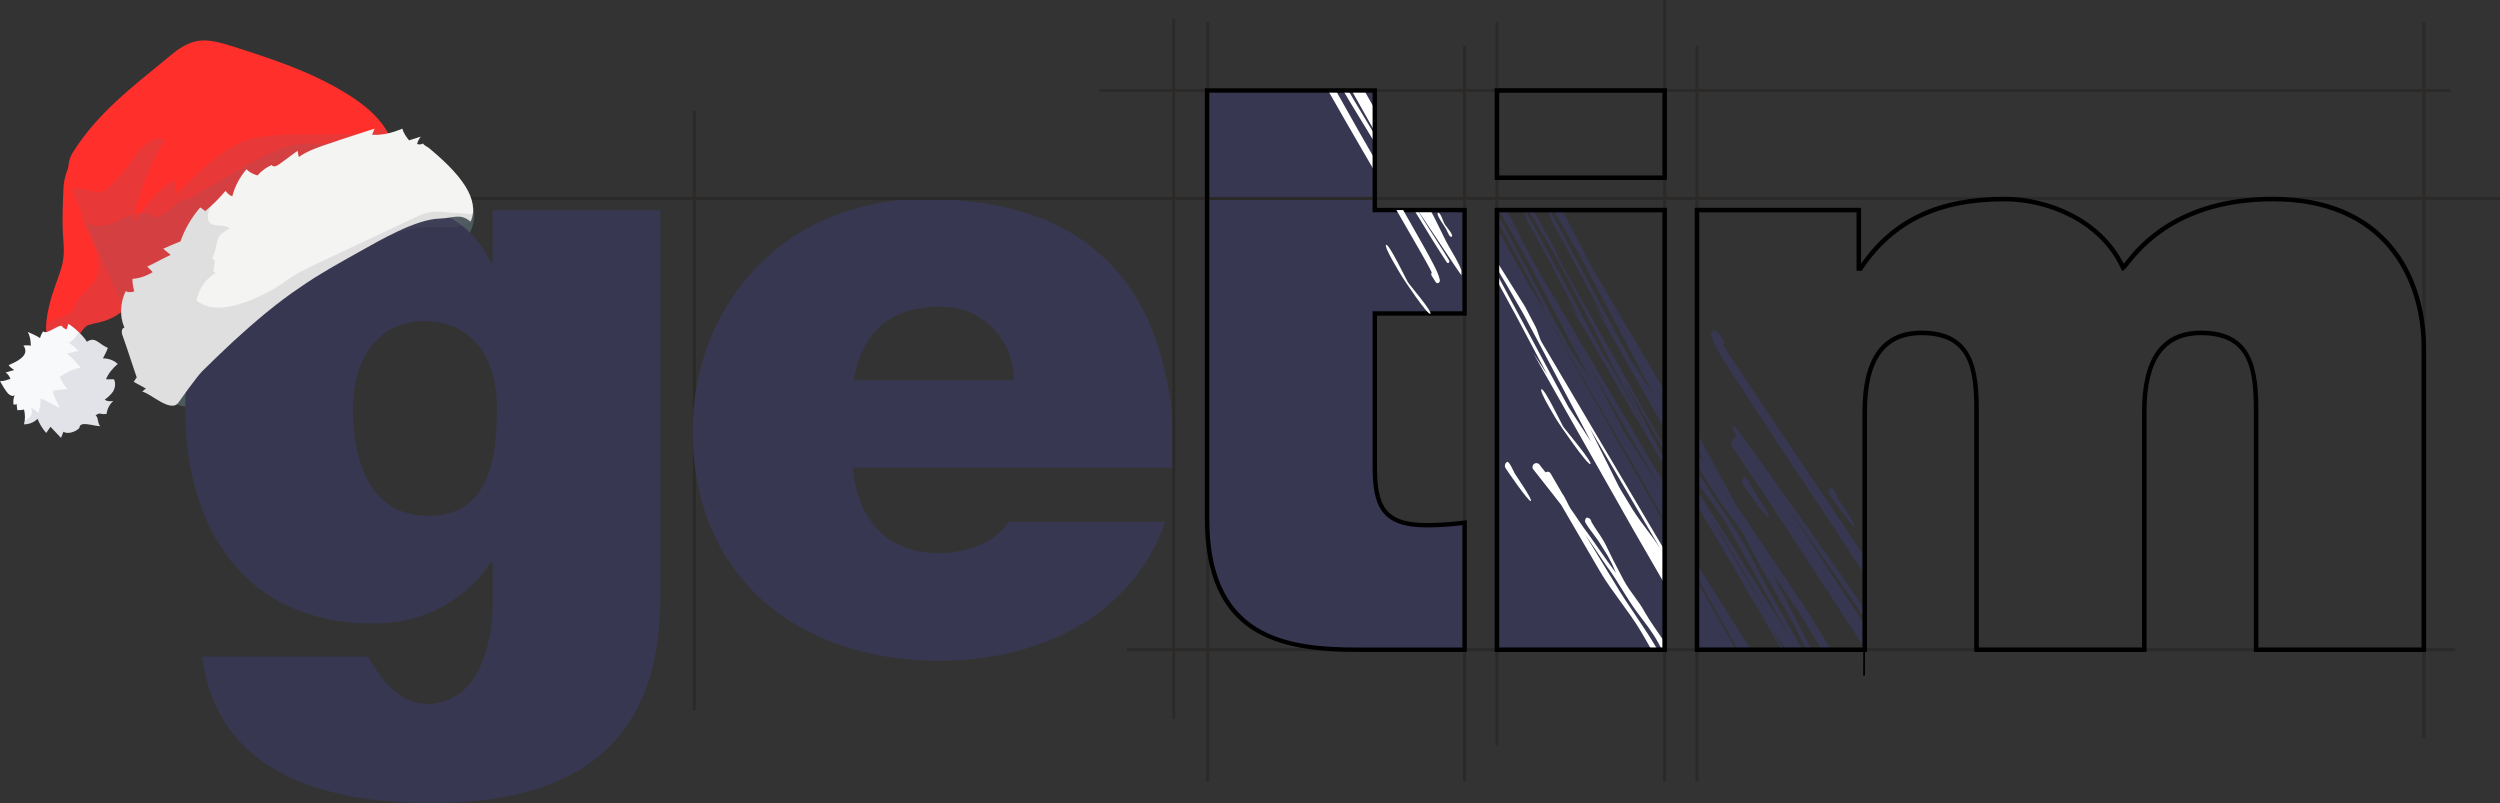
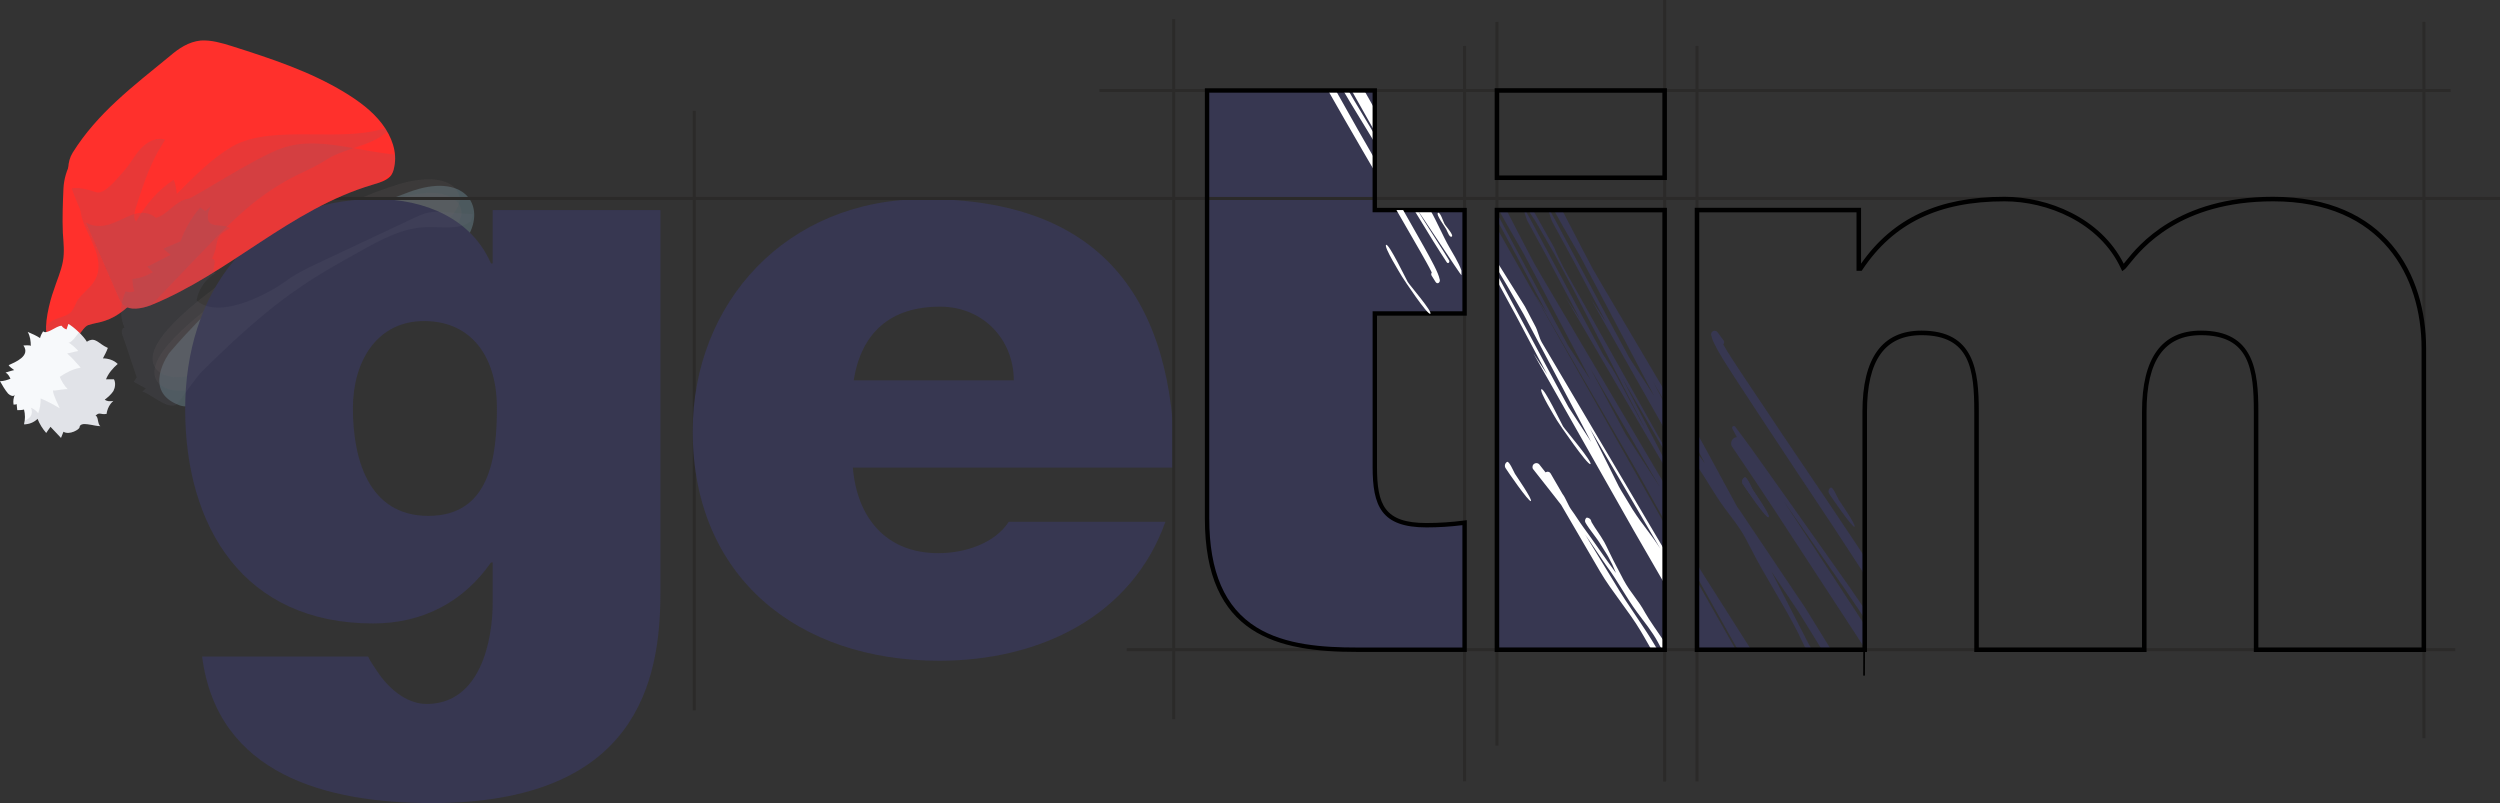
<svg xmlns="http://www.w3.org/2000/svg" width="272.39mm" height="87.499mm" viewBox="0 0 772.129 248.029">
  <rect x="0" y="0" width="772.129" height="248.029" fill="#333333" stroke="none" />
  <defs>
    <clipPath id="clippath">
      <path d="m19.598,58.178c-.19,4.567-.381,9.133-.19,13.7.19,3.044.571,5.898,0,8.943-.571,3.044-1.903,5.898-2.854,8.943-1.142,3.044-3.235,11.226-1.903,14.08,1.522-.381,3.044.19,4.186,1.142,1.142.951,1.903,2.283,2.854,3.615.571-1.712,3.805-7.611,5.518-8.182s3.425-.761,5.137-1.332c4.186-1.332,7.421-4.376,10.465-7.611,6.469-6.469,12.938-12.748,18.837-19.788,1.142-1.332,2.283-2.664,2.474-4.376.19-1.903-.571-3.615-1.142-5.328-3.805-11.987,4.757-24.926,2.854-37.293,0-.571-.19-1.142-.571-1.712-.571-.761-1.522-1.142-2.283-1.332-2.854-.571-5.708.761-8.372,2.093-4.376,2.283-8.562,4.757-12.748,7.421-9.323,6.279-21.691,15.222-22.262,27.018Z" style="fill: none; stroke-width: 0px;" />
    </clipPath>
    <clipPath id="clippath-1">
      <path d="m19.598,58.178c-.19,4.567-.381,9.133-.19,13.7.19,3.044.571,5.898,0,8.943-.571,3.044-1.903,5.898-2.854,8.943-1.142,3.044-3.235,11.226-1.903,14.08,1.522-.381,3.044.19,4.186,1.142,1.142.951,1.903,2.283,2.854,3.615.571-1.712,3.805-7.611,5.518-8.182s3.425-.761,5.137-1.332c4.186-1.332,7.421-4.376,10.465-7.611,6.469-6.469,12.938-12.748,18.837-19.788,1.142-1.332,2.283-2.664,2.474-4.376.19-1.903-.571-3.615-1.142-5.328-3.805-11.987,4.757-24.926,2.854-37.293,0-.571-.19-1.142-.571-1.712-.571-.761-1.522-1.142-2.283-1.332-2.854-.571-5.708.761-8.372,2.093-4.376,2.283-8.562,4.757-12.748,7.421-9.323,6.279-21.691,15.222-22.262,27.018Z" style="fill: none; stroke-width: 0px;" />
    </clipPath>
    <clipPath id="clippath-2">
      <path d="m36.532,91.665c.381.951.761,1.712,1.522,2.474,2.093,1.903,5.708,1.142,8.372.19,24.545-9.894,43.001-29.682,68.688-37.293,1.903-.571,3.996-1.142,5.328-2.474.761-.761,1.142-1.903,1.332-3.044.951-4.567-.761-9.323-3.805-13.319s-7.23-7.04-11.607-9.704c-10.655-6.469-22.833-10.465-34.82-14.27-3.044-.951-6.279-1.903-9.514-1.712-3.805.381-6.85,2.474-9.514,4.757-11.607,9.514-22.452,17.695-30.063,29.873-3.615,5.898.761,13.7,3.425,20.169,3.615,7.991,7.04,16.173,10.655,24.355Z" style="fill: none; stroke-width: 0px;" />
    </clipPath>
    <clipPath id="clippath-3">
      <path d="m36.532,91.665c.381.951.761,1.712,1.522,2.474,2.093,1.903,5.708,1.142,8.372.19,24.545-9.894,43.001-29.682,68.688-37.293,1.903-.571,3.996-1.142,5.328-2.474.761-.761,1.142-1.903,1.332-3.044.951-4.567-.761-9.323-3.805-13.319s-7.23-7.04-11.607-9.704c-10.655-6.469-22.833-10.465-34.82-14.27-3.044-.951-6.279-1.903-9.514-1.712-3.805.381-6.85,2.474-9.514,4.757-11.607,9.514-22.452,17.695-30.063,29.873-3.615,5.898.761,13.7,3.425,20.169,3.615,7.991,7.04,16.173,10.655,24.355Z" style="fill: none; stroke-width: 0px;" />
    </clipPath>
    <clipPath id="clippath-4">
      <path d="m36.532,91.665c.381.951.761,1.712,1.522,2.474,2.093,1.903,5.708,1.142,8.372.19,24.545-9.894,43.001-29.682,68.688-37.293,1.903-.571,3.996-1.142,5.328-2.474.761-.761,1.142-1.903,1.332-3.044.951-4.567-.761-9.323-3.805-13.319s-7.23-7.04-11.607-9.704c-10.655-6.469-22.833-10.465-34.82-14.27-3.044-.951-6.279-1.903-9.514-1.712-3.805.381-6.85,2.474-9.514,4.757-11.607,9.514-22.452,17.695-30.063,29.873-3.615,5.898.761,13.7,3.425,20.169,3.615,7.991,7.04,16.173,10.655,24.355Z" style="fill: none; stroke-width: 0px;" />
    </clipPath>
    <clipPath id="clippath-5">
      <path d="m43.953,120.967c.381-.381.761-.761,1.142-.951-1.332-.761-2.474-1.332-3.805-2.093.381-.381.571-.951.951-1.332-1.522-4.376-2.854-8.752-4.376-12.938-.381-.951-.381-2.283.571-2.474-1.522-3.425-1.332-7.611.381-11.226.761.381,1.903.381,2.664,0-.381-1.332-.571-2.474-.571-3.805,2.283-.19,4.376-.951,6.279-2.093-.571-.571-1.142-1.142-1.712-1.712,2.474-1.142,4.757-2.474,7.23-3.615-.761-.571-1.522-1.332-2.283-1.903,1.712-.761,3.425-1.522,5.328-2.283,1.332-3.805,3.425-7.421,6.089-10.465.571.381,1.142.761,1.522,1.142,2.283-1.903,4.376-3.996,6.279-6.279.571.761,1.142,1.332,2.093,1.712.761-3.044,2.283-5.898,4.376-8.372.951.951,2.093,1.522,3.425,1.903,1.142-1.332,2.664-2.474,4.376-3.235.381.761,1.522.381,2.283-.19,1.903-1.332,3.805-2.854,5.708-4.186.19.571.19,1.332.381,1.903,3.044-2.093,6.659-3.235,10.084-4.376,4.376-1.522,8.752-2.854,13.319-4.376-.19.571-.571,1.332-.761,1.903,3.044.19,6.279-.571,9.323-1.903.381,1.332,1.142,2.474,2.093,3.615,1.142-.381,2.474-.761,3.615-1.142-.571.761-.951,1.522-1.142,2.283.571.19,1.332.19,1.903-.19,12.177,9.704,17.505,17.315,14.651,24.164-3.996,2.664-8.943,1.522-13.7,1.712-7.421.19-14.27,3.996-20.74,7.611-6.089,3.425-12.368,6.85-18.076,10.845-7.421,4.947-14.27,10.845-20.74,16.744-3.235,3.044-6.469,6.089-9.704,9.323-1.522,1.522-6.85,8.943-7.23,9.514-2.283,3.615-8.752-2.854-11.226-3.235Z" style="fill: none; stroke-width: 0px;" />
    </clipPath>
    <clipPath id="clippath-6">
      <path d="m43.953,120.967c.381-.381.761-.761,1.142-.951-1.332-.761-2.474-1.332-3.805-2.093.381-.381.571-.951.951-1.332-1.522-4.376-2.854-8.752-4.376-12.938-.381-.951-.381-2.283.571-2.474-1.522-3.425-1.332-7.611.381-11.226.761.381,1.903.381,2.664,0-.381-1.332-.571-2.474-.571-3.805,2.283-.19,4.376-.951,6.279-2.093-.571-.571-1.142-1.142-1.712-1.712,2.474-1.142,4.757-2.474,7.23-3.615-.761-.571-1.522-1.332-2.283-1.903,1.712-.761,3.425-1.522,5.328-2.283,1.332-3.805,3.425-7.421,6.089-10.465.571.381,1.142.761,1.522,1.142,2.283-1.903,4.376-3.996,6.279-6.279.571.761,1.142,1.332,2.093,1.712.761-3.044,2.283-5.898,4.376-8.372.951.951,2.093,1.522,3.425,1.903,1.142-1.332,2.664-2.474,4.376-3.235.381.761,1.522.381,2.283-.19,1.903-1.332,3.805-2.854,5.708-4.186.19.571.19,1.332.381,1.903,3.044-2.093,6.659-3.235,10.084-4.376,4.376-1.522,8.752-2.854,13.319-4.376-.19.571-.571,1.332-.761,1.903,3.044.19,6.279-.571,9.323-1.903.381,1.332,1.142,2.474,2.093,3.615,1.142-.381,2.474-.761,3.615-1.142-.571.761-.951,1.522-1.142,2.283.571.19,1.332.19,1.903-.19,12.177,9.704,17.505,17.315,14.651,24.164-3.996,2.664-8.943,1.522-13.7,1.712-7.421.19-14.27,3.996-20.74,7.611-6.089,3.425-12.368,6.85-18.076,10.845-7.421,4.947-14.27,10.845-20.74,16.744-3.235,3.044-6.469,6.089-9.704,9.323-1.522,1.522-6.85,8.943-7.23,9.514-2.283,3.615-8.752-2.854-11.226-3.235Z" style="fill: none; stroke-width: 0px;" />
    </clipPath>
    <clipPath id="clippath-7">
      <path d="m4.376,114.308c-.951.19-1.903.571-2.664.761.761.381,1.142,1.142,1.522,1.903-.951.381-2.093.761-3.235.761.761,1.332,1.522,2.664,2.474,3.805.571.571,1.712,1.142,2.093.381-.381.951-.571,1.903-.381,3.044.381,0,.761,0,.951-.19,0,.571.19,1.332.19,1.903.761,0,1.332,0,2.093-.19.381,1.522.381,3.044,0,4.567,1.522,0,3.044-.571,4.186-1.712.571,1.522,1.522,3.044,2.664,4.376.381-.571.761-1.142,1.332-1.903,1.142,1.142,2.093,2.283,3.235,3.425.19-.571.571-1.332.761-1.903,1.903,1.142,4.947-.761,4.947-1.332.19-2.093,4.376-.381,6.469-.381-.951-.571-.571-3.044-1.522-3.235,1.332-1.332,1.522-.19,3.425-.571.19-1.522.951-3.044,2.093-3.996-.951.19-1.903.19-2.664-.381.951-.761,1.903-1.522,2.664-2.664.571-1.142.761-2.474.19-3.615h-2.474c.761-1.903,2.093-3.425,3.615-4.757-1.142-1.142-2.854-1.712-4.567-1.712.571-1.142,1.142-2.093,1.522-3.235-3.044-1.332-3.805-3.615-6.469-1.903-.951-1.712-3.996-4.567-5.708-5.518-.19.571-.381,1.142-.571,1.712-.571-.19-1.142-.571-1.522-1.142-1.712,0-4.567,2.854-5.708,1.712-.381.571-.761,1.332-.951,2.093-1.142-.761-2.474-1.332-3.805-1.903.761,1.332.951,2.854.951,4.376,0-.381-2.093-.19-2.283-.19,2.283,3.235-2.474,5.137-4.567,6.089.381.571.951.951,1.712,1.522Z" style="fill: none; stroke-width: 0px;" />
    </clipPath>
    <clipPath id="clippath-8">
      <path d="m4.376,114.308c-.951.19-1.903.571-2.664.761.761.381,1.142,1.142,1.522,1.903-.951.381-2.093.761-3.235.761.761,1.332,1.522,2.664,2.474,3.805.571.571,1.712,1.142,2.093.381-.381.951-.571,1.903-.381,3.044.381,0,.761,0,.951-.19,0,.571.19,1.332.19,1.903.761,0,1.332,0,2.093-.19.381,1.522.381,3.044,0,4.567,1.522,0,3.044-.571,4.186-1.712.571,1.522,1.522,3.044,2.664,4.376.381-.571.761-1.142,1.332-1.903,1.142,1.142,2.093,2.283,3.235,3.425.19-.571.571-1.332.761-1.903,1.903,1.142,4.947-.761,4.947-1.332.19-2.093,4.376-.381,6.469-.381-.951-.571-.571-3.044-1.522-3.235,1.332-1.332,1.522-.19,3.425-.571.19-1.522.951-3.044,2.093-3.996-.951.19-1.903.19-2.664-.381.951-.761,1.903-1.522,2.664-2.664.571-1.142.761-2.474.19-3.615h-2.474c.761-1.903,2.093-3.425,3.615-4.757-1.142-1.142-2.854-1.712-4.567-1.712.571-1.142,1.142-2.093,1.522-3.235-3.044-1.332-3.805-3.615-6.469-1.903-.951-1.712-3.996-4.567-5.708-5.518-.19.571-.381,1.142-.571,1.712-.571-.19-1.142-.571-1.522-1.142-1.712,0-4.567,2.854-5.708,1.712-.381.571-.761,1.332-.951,2.093-1.142-.761-2.474-1.332-3.805-1.903.761,1.332.951,2.854.951,4.376,0-.381-2.093-.19-2.283-.19,2.283,3.235-2.474,5.137-4.567,6.089.381.571.951.951,1.712,1.522Z" style="fill: none; stroke-width: 0px;" />
    </clipPath>
  </defs>
  <g id="Layer_1" data-name="Layer 1" image-rendering="optimizeQuality" shape-rendering="geometricPrecision" text-rendering="geometricPrecision">
    <rect x="523.657" y="14.168" width=".936" height="227.192" style="fill: #2b2a29; stroke-width: 0px;" />
    <rect x="513.664" width=".936" height="241.374" style="fill: #2b2a29; stroke-width: 0px;" />
    <rect x="451.878" y="14.186" width=".936" height="227.119" style="fill: #2b2a29; stroke-width: 0px;" />
    <g>
      <path d="m55.369,125.153c6.469,2.474,23.974-7.421,37.864-14.08,13.89-6.659,45.094-27.97,51.183-37.864,5.898-9.894-1.142-20.169-18.076-13.89-16.934,6.279-31.395,12.558-46.236,23.213-14.841,10.845-27.78,26.448-27.78,26.448,0,0-8.752,11.797,3.044,16.173Z" style="fill: #4c595e; stroke-width: 0px;" />
      <path d="m68.878,117.352c12.558-5.137,24.735-12.177,35.39-20.549,6.85-5.328,13.129-11.226,20.74-15.793,4.186-2.474,8.562-4.567,12.177-7.421,2.664-2.093,4.947-4.757,5.328-7.23.19-1.522-.381-2.854-1.142-3.805-2.093-2.474-6.279-3.425-10.845-2.854-4.567.381-9.133,2.093-13.89,3.805-16.363,6.469-31.966,15.793-45.855,26.638-8.182,6.279-28.921,21.12-21.501,28.541,4.186,3.805,12.368,1.522,19.598-1.332Z" style="fill: #776865; isolation: isolate; opacity: .15; stroke-width: 0px;" />
      <path d="m68.307,113.166c12.558-5.137,24.735-12.177,35.39-20.549,6.85-5.328,13.129-11.226,20.74-15.793,4.186-2.474,8.562-4.567,12.177-7.421,2.664-2.093,4.947-4.757,5.328-7.23.19-1.522-.381-2.854-1.142-3.805-2.093-2.474-6.279-3.425-10.845-2.854-4.567.381-9.133,2.093-13.89,3.805-16.363,6.469-31.966,15.793-45.855,26.638-8.182,6.279-28.921,21.12-21.501,28.541,3.996,3.805,12.368,1.522,19.598-1.332Z" style="fill: #776865; isolation: isolate; opacity: .15; stroke-width: 0px;" />
    </g>
    <rect x="461.87" y="6.758" width=".936" height="223.544" style="fill: #2b2a29; stroke-width: 0px;" />
    <rect x="339.563" y="27.475" width="417.323" height=".936" style="fill: #2b2a29; stroke-width: 0px;" />
    <rect x="213.942" y="34.243" width=".936" height="185.149" style="fill: #2b2a29; stroke-width: 0px;" />
    <path d="m514.832,55.6h-53.202v-28.359h53.202v28.359Zm-51.798-1.404h50.395v-25.552h-50.395v25.552Z" style="stroke-width: 0px;" />
    <path d="m452.344,96.806v-31.923l-27.742-.005V27.943h-51.797v132.173c0,37.151,24.332,40.551,46.31,40.551,10.991,0,22.763.006,33.229.006v-39.244c-3.926.521-7.852.786-11.773.786-13.084,0-15.96-5.498-15.96-18.056v-47.351h27.732Z" style="fill: #373751; stroke-width: 0px;" />
    <path d="m362.821,144.421c0-52.848-23.291-82.939-77.183-82.939-42.914,0-71.689,32.185-71.689,71.689,0,45.264,32.705,70.902,76.131,70.902,30.877,0,59.395-13.605,69.86-42.906h-48.404c-4.186,6.54-13.34,9.68-21.713,9.68-16.224,0-25.118-10.991-26.424-26.425h99.421,0Zm-99.166-26.949h0c2.359-14.652,11.252-22.76,26.691-22.76,13.344,0,22.759,10.202,22.759,22.76h-49.449Z" style="fill: #373751; stroke-width: 0px;" />
    <path d="m203.971,64.882h-51.809v16.486h-.521c-6.014-13.867-20.411-19.886-35.585-19.886-38.718,0-58.864,29.565-58.864,64.888,0,36.364,18.053,66.189,58.078,66.189,15.44,0,27.998-6.801,36.371-18.839h.521v12.56c0,11.253-3.659,31.137-20.405,31.137-6.541,0-12.033-5.233-15.178-9.945-1.043-1.567-2.349-3.4-2.875-4.707h-51.282c4.712,36.63,38.724,45.263,70.903,45.263,63.58,0,70.646-37.938,70.646-64.888v-118.258h0Zm-94.978,61.223h0c0-14.387,7.331-26.946,21.983-26.946,15.173,0,22.495,11.773,22.495,26.686,0,15.171-2.094,33.488-21.188,33.488-18.578,0-23.29-17.791-23.29-33.229h0Z" style="fill: #373751; stroke-width: 0px;" />
-     <rect x="372.543" y="6.738" width=".936" height="234.636" style="fill: #2b2a29; stroke-width: 0px;" />
    <rect x="748.154" y="6.743" width=".936" height="221.262" style="fill: #2b2a29; stroke-width: 0px;" />
    <rect x="49.553" y="60.833" width="722.577" height=".936" style="fill: #2b2a29; stroke-width: 0px;" />
    <polygon points="514.113 161.862 462.333 70.505 462.333 200.672 514.113 200.672 514.113 161.862" style="fill: #373751; fill-rule: evenodd; stroke-width: 0px;" />
    <polygon points="524.116 179.512 524.116 200.672 536.109 200.672 524.116 179.512" style="fill: #373751; fill-rule: evenodd; stroke-width: 0px;" />
    <path d="m473.501,90.209l31.88,55.007,8.732,15.638v-11.263l-37.561-63.577c-.875-1.505-1.751-3.01-2.625-4.516l-3.09-5.879-5.567-10.737h-2.323c.782,1.416,1.565,2.832,2.348,4.248l5.139,8.92,5.23,9.819,15.643,29.609c-1.472-2.271-2.948-4.541-4.428-6.807-.861-1.32-1.724-2.639-2.586-3.959-1.215-2.237-2.428-4.474-3.644-6.711l-17.186-32.01c-.375-.683-.752-1.365-1.129-2.047-.033-.061-.067-.121-.101-.182v1.955l.101.189.483.909,5.442,9.988,9.479,17.874-4.236-6.47h0Zm39.156,60.226c-3.525-5.444-7.052-10.886-10.579-16.33-.558-1.041-1.116-2.082-1.675-3.122l-9.462-17.619,21.716,37.07h0Z" style="fill: #373751; fill-rule: evenodd; stroke-width: 0px;" />
    <rect x="347.979" y="200.188" width="410.363" height=".936" style="fill: #2b2a29; stroke-width: 0px;" />
    <path d="m540.834,200.672l-13.995-22.04c-.509-.809-1.017-1.62-1.524-2.43-.401-.701-.796-1.406-1.191-2.11v4.136l12.604,22.445h4.107,0Z" style="fill: #373751; fill-rule: evenodd; stroke-width: 0px;" />
    <path d="m473.641,109.247l30.987,54.671,9.306,16.113-.035-10.468-37.701-63.806c-.875-1.505-1.257-3.715-2.131-5.221l-3.09-5.879-8.414-13.463.006,2.178c.782,1.416,2.084,3.38,2.866,4.796l5.139,8.92,5.23,9.819,15.643,29.609c-1.472-2.271-2.948-4.541-4.428-6.807-.861-1.32-1.724-2.639-2.586-3.959-1.215-2.237-2.428-4.474-3.644-6.711l-17.186-32.01c-.24-.437-1.027-1.863-1.058-1.92l.032,2.029.38.716,5.442,9.988,9.479,17.874-4.236-6.47h0Zm39.156,60.226c-3.525-5.444-5.018-6.642-8.544-12.084-.558-1.041-3.745-6.065-4.271-7.121l-8.901-17.864,21.716,37.07h0Z" style="fill: #fff; fill-rule: evenodd; stroke-width: 0px;" />
    <path d="m493.806,89.961l17.067,32.304c-1.606-2.478-3.216-4.954-4.831-7.427-.94-1.44-1.881-2.878-2.821-4.319-1.325-2.44-2.649-4.881-3.976-7.321l-18.75-34.922c-.409-.745-.82-1.49-1.232-2.234-.036-.066-.323-.686-.36-.752l-.587-.051.946,2.944.527.992,5.937,10.897,10.341,19.5-4.621-7.058,22.451,39.612v-7.973l-3.424-6.375,3.424,5.845v-3.317l-19.123-32.368c-.955-1.642-1.91-3.284-2.864-4.926l-3.371-6.413-6.073-11.714h-2.534c.854,1.545,1.708,3.089,2.562,4.634l5.606,9.732,5.706,10.713h0Z" style="fill: #373751; fill-rule: evenodd; stroke-width: 0px;" />
    <path d="m524.124,133.829v4.748c.012.023.025.046.038.069.541.999,1.083,1.998,1.623,2.999.276.509.55,1.019.827,1.528-.829-1.118-1.658-2.236-2.487-3.353v4.071c2.994,4.253,5.379,8.786,8.492,12.984,2.186,2.936,4.607,5.907,6.347,9.12.709,1.308,1.401,2.618,2.077,3.943,4.222,8.264,9.824,16.766,14.046,25.029.073.143,1.249,2.571,2.766,5.707h1.756c-.374-.684-.749-1.369-1.124-2.054-.217-.4-.422-.802-.631-1.205-.696-1.354-1.394-2.709-2.091-4.064-2.897-5.632-5.796-11.263-8.694-16.895,2.737,4.072,5.473,8.145,8.213,12.216.427.634.817,1.295,1.219,1.947,1.384,2.243,2.769,4.486,4.155,6.728.685,1.11,1.37,2.219,2.055,3.329h2.83c-2.65-4.301-5.302-8.601-7.96-12.897-.155-.254-.332-.496-.498-.742-.453-.676-.906-1.351-1.361-2.027-1.508-2.244-3.015-4.487-4.523-6.73-3.563-5.306-7.13-10.61-10.694-15.916-1.001-1.489-2-2.977-3.001-4.466-.305-.454-.631-.889-.958-1.33-.675-1.245-1.351-2.49-2.027-3.734-2.242-4.133-4.484-8.265-6.727-12.394-.543-1-1.084-1.999-1.627-2.997-.576-1.062-1.182-2.109-1.782-3.159-.086-.15-.172-.301-.258-.451h0Z" style="fill: #373751; fill-rule: evenodd; stroke-width: 0px;" />
    <g>
      <path d="m546.15,159.636c.641-.377-4.539-7.785-4.914-8.425-.377-.643-1.796-4.043-2.437-3.667-.642.377-.863,1.231-.487,1.873.377.64,7.195,10.596,7.837,10.219h0Z" style="fill: #373751; fill-rule: evenodd; stroke-width: 0px;" />
      <path d="m546.048,159.812v-.068c-.292-.08-1.107-.796-3.998-4.778-1.842-2.536-3.642-5.188-3.825-5.499-.403-.687-.164-1.608.523-2.011.078-.046.167-.056.264-.027.527.159,1.216,1.503,1.936,2.986.165.338.294.606.375.743.072.122.332.509.69,1.045,2.312,3.452,4.431,6.735,4.284,7.38-.017.079-.062.119-.096.139l-.153.09Zm-7.142-12.196c-.027,0-.044.008-.056.015-.592.347-.799,1.142-.451,1.735.51.865,6.96,10.157,7.701,10.179.179-.313-1.252-2.743-4.256-7.228-.36-.538-.621-.927-.695-1.055-.085-.144-.217-.415-.382-.758-.464-.955-1.327-2.733-1.813-2.881-.018-.005-.035-.007-.048-.007Z" style="fill: #373751; stroke-width: 0px;" />
    </g>
-     <path d="m546.988,191.317c-18.949-31.037-27.726-48.494,0,0Zm5.715,5.157c-3.39-5.059-20.935-33.164-28.579-45.151v4.615c7.614,12.896,16.888,28.645,26.131,44.734h.914c-4.53-6.974-6.154-9.66.516,0h4.969c-3.658-6.52-7.316-13.04-8.315-14.707-3.701-6.175-6.348-12.342-10.024-18.531-3.892-6.552-8.829-13.117-12.685-19.692-.358-.611-.883-1.481-1.505-2.502v3.633c3.187,4.599,6.957,9.346,9.578,13.783.481.816,18.518,33.002,19.001,33.818h0Z" style="fill: #373751; fill-rule: evenodd; stroke-width: 0px;" />
    <path d="m508.117,189.269c-2.242-4.133-4.392-5.948-6.634-10.078-.543-1-2.616-5.053-3.159-6.051-.576-1.062-2.267-4.722-2.868-5.771-1.289-2.258-2.66-3.935-3.954-6.191-.002-.003-.025-1.151-1.415-1.324-.553.333-.713,1.049-.397,1.601,1.293,2.256,3.521,4.684,4.812,6.942.6,1.049,1.662,2.536,2.236,3.598.541.999.7,1.387,1.24,2.388.276.509.844,2.079,1.12,2.588-3.52-4.746-6.532-9.352-10.052-14.098-1.133-1.527-2.591-3.89-3.724-5.417-1.024-1.38-1.702-3.576-2.759-4.931-1.229-2.113-2.453-4.229-3.68-6.342-.282-.488-.941-.639-1.417-.352-.038.023-.071.052-.106.08-.602-.765-1.206-1.528-1.806-2.295-.067-.084-.135-.169-.202-.253-.156-.146-.337-.245-.543-.297-.31-.077-.642-.026-.914.138-.274.166-.474.436-.551.745-.068.28-.047.679.139.916,2.044,2.612,4.106,5.208,6.151,7.819.848,1.081,1.701,2.16,2.536,3.253,4.01,6.886,8.029,13.766,12.052,20.646,3.474,5.941,9.023,12.419,12.524,18.344.123.209,1.359,2.277,3.195,5.547l1.86-.016c-4.043-7.004-9.03-13.458-13.128-20.445-1.728-2.946-7.322-11.895-9.05-14.842.956,1.29,5.779,8.581,6.735,9.87,3.388,4.57,5.913,9.535,9.302,14.104,2.186,2.936,4.607,5.907,6.347,9.12.434.801.759,1.406,1.181,2.212l.725-.005.021-2.418c-1.581-2.353-4.749-6.819-5.815-8.783h0Z" style="fill: #fff; fill-rule: evenodd; stroke-width: 0px;" />
    <rect x="543.957" y="176.535" width="63.73" height=".53" transform="translate(397.037 752.008) rotate(-89.802)" style="stroke-width: 0px;" />
    <path d="m563.725,174.383c-3.869-5.918-7.738-11.833-11.607-17.751-.359-.548-.716-1.095-1.075-1.643,1.096,1.563,2.191,3.128,3.281,4.695,3.804,5.473,7.609,10.946,11.414,16.419,1.329,1.911,2.657,3.822,3.986,5.734.685.986,1.343,1.992,2.013,2.987,1.346,2.003,2.692,4.006,4.039,6.01l.009-2.875c-1.516-2.216-3.033-4.432-4.55-6.646-.87-1.271-1.778-2.518-2.668-3.776-2.067-2.926-4.134-5.851-6.201-8.776-2.627-3.718-5.244-7.445-7.884-11.154-3.673-5.165-7.345-10.329-11.019-15.49-.882-1.238-1.762-2.478-2.643-3.716-1.579-2.22-3.245-4.379-4.874-6.563-.171-.231-.456-.347-.725-.189-.258.152-.324.47-.189.726.464.875.928,1.751,1.394,2.625-.283.025-.562.105-.81.252-.871.512-1.284,1.779-.693,2.658,4.338,6.43,8.709,12.835,12.952,19.328,3.683,5.637,7.366,11.274,11.049,16.91,4.072,6.232,8.144,12.464,12.217,18.695,1.282,1.963,2.563,3.924,3.846,5.885.252.387.509.772.761,1.16l.023-7.084c-.074-.113-.148-.226-.222-.339-3.942-6.027-7.882-12.055-11.823-18.081h0Z" style="fill: #373751; fill-rule: evenodd; stroke-width: 0px;" />
    <path d="m544.394,129.77c3.004,4.577,6.025,9.143,9.056,13.703,4.332,6.513,8.664,13.027,12.995,19.537.993,1.494,1.959,3.003,2.938,4.505,2.138,3.274,4.274,6.548,6.411,9.823l.018-5.494c-1.124-1.697-2.247-3.394-3.371-5.091-2.592-3.916-5.209-7.812-7.839-11.702-4.501-6.661-9.003-13.322-13.502-19.984-3.897-5.773-7.746-11.577-11.619-17.366-.614-.919-1.227-1.836-1.839-2.752-.991-1.482-1.956-2.983-2.927-4.48-.861-1.326-1.703-2.674-2.471-4.061.273-.345.36-.86.097-1.236-.588-.84-1.2-1.663-1.811-2.487-.296-.401-.726-.646-1.239-.507-.567.152-.956.778-.781,1.354.132.436.261.873.398,1.308.135.426.345.837.535,1.238.503,1.06,1.077,2.084,1.663,3.099,1.27,2.214,2.694,4.338,4.052,6.497.555.878,1.13,1.745,1.699,2.612,2.513,3.827,5.024,7.655,7.538,11.483h0Z" style="fill: #373751; fill-rule: evenodd; stroke-width: 0px;" />
    <path d="m546.15,159.636c.641-.377-4.539-7.785-4.914-8.425-.377-.643-1.796-4.043-2.437-3.667-.642.377-.863,1.231-.487,1.873.377.64,7.195,10.596,7.838,10.219h0Z" style="fill: #373751; fill-rule: evenodd; stroke-width: 0px;" />
    <path d="m572.771,162.688c.641-.377-4.539-7.785-4.914-8.425-.377-.643-1.796-4.043-2.437-3.667-.642.377-.863,1.231-.487,1.873.377.64,7.195,10.596,7.838,10.219h0Z" style="fill: #373751; fill-rule: evenodd; stroke-width: 0px;" />
    <path d="m472.808,154.753c.641-.377-4.539-7.785-4.914-8.425-.377-.643-1.796-4.043-2.437-3.667-.641.377-.863,1.231-.487,1.873.377.64,7.195,10.596,7.838,10.219h0Z" style="fill: #fff; fill-rule: evenodd; stroke-width: 0px;" />
    <path d="m491.199,143.333c.838-.493-7.953-10.81-8.444-11.645-.493-.84-5.839-11.961-6.677-11.47-.839.493,4.384,8.918,4.876,9.758.493.836,9.405,13.851,10.245,13.357h0Z" style="fill: #fff; fill-rule: evenodd; stroke-width: 0px;" />
    <path d="m444.098,65.768c-.677.48,2.147,4.209,2.561,5.023.414.816,1.062,2.752,1.74,2.272.677-.48-1.879-3.168-2.294-3.983-.414-.813-1.328-3.792-2.006-3.311Z" style="fill: #2e2c2a; fill-rule: evenodd; stroke-width: 0px;" />
    <path d="m417.366,36.457c-1.597-2.833-3.193-5.666-4.789-8.5-.018-.031-.035-.063-.053-.094h-2.401c.018.031.036.063.054.094,1.733,3.032,3.465,6.065,5.197,9.098,1.741,3.049,3.499,6.082,5.265,9.111,1.321,2.266,2.641,4.532,3.962,6.798v-3.831c-1.754-3.056-3.508-6.112-5.261-9.168-.667-1.163-1.317-2.338-1.974-3.507Z" style="fill: #fff; fill-rule: evenodd; stroke-width: 0px;" />
    <path d="m416.926,31.46c.749,1.27,1.53,2.516,2.296,3.772,1.778,2.922,3.557,5.843,5.336,8.765.015.024.029.048.044.071v-2.426c-.995-1.66-1.99-3.32-2.985-4.981-1.144-1.909-2.287-3.818-3.431-5.727-.589-.983-1.154-1.985-1.73-2.977-.001-.002-.003-.005-.004-.007-.017-.029-.034-.058-.051-.087h-1.598c.018.031.037.063.055.094.689,1.168,1.379,2.336,2.069,3.503h0Z" style="fill: #fff; fill-rule: evenodd; stroke-width: 0px;" />
    <path d="m417.451,27.957c1.961,3.474,3.921,6.947,5.882,10.42.423.75.846,1.499,1.269,2.248v-6.919c-1.081-1.916-2.162-3.833-3.243-5.749-.018-.031-.035-.063-.053-.094h-3.908c.018.031.035.063.053.094h0Z" style="fill: #fff; fill-rule: evenodd; stroke-width: 0px;" />
    <path d="m441.738,64.882h-4.965c.027.044.053.087.08.13,1.167,1.904,2.334,3.808,3.501,5.712.758,1.237,1.515,2.474,2.274,3.712,1.358,2.217,2.789,4.373,4.189,6.554.148.231.388.346.612.188.214-.152.265-.47.148-.725-.402-.874-9.224-14.428-9.628-15.302.237-.026,13.216,19.973,13.422,19.827.003-.378-.013-.607-.019-1.321,0-.044.008-.111-.006-.154-.721-2.225-3.155-6.159-3.66-7.051-1.922-3.303-3.953-8.134-5.871-11.439-.025-.044-.051-.087-.076-.131h0Z" style="fill: #fff; fill-rule: evenodd; stroke-width: 0px;" />
    <path d="m749.308,201.373h-53.212v-74.222c0-12.928-1.227-23.63-16.307-23.63-11.319,0-16.821,7.73-16.821,23.63v74.222h-53.212v-74.222c0-12.928-1.226-23.63-16.299-23.63-11.324,0-16.829,7.73-16.829,23.63v74.222h-53.211V64.18h51.375v17.257c9.871-14.086,23.989-20.658,44.305-20.658,13.3,0,29.671,6.401,36.815,20.671.185-.223.394-.483.616-.759,3.957-4.925,16-19.912,45.51-19.912,34.853,0,47.271,24.151,47.271,46.752v93.841Zm-51.808-1.404h50.405v-92.438c0-21.923-12.05-45.349-45.867-45.349-28.836,0-40.562,14.593-44.416,19.388-.701.872-1.124,1.399-1.48,1.665l-.695.52-.363-.788c-6.628-14.358-22.851-20.785-35.988-20.785-20.329,0-34.278,6.718-43.895,21.141l-.208.313h-1.606v-18.053h-48.568v134.386h50.404v-72.818c0-16.611,6.134-25.034,18.233-25.034,16.336,0,17.703,12.367,17.703,25.034v72.818h50.405v-72.818c0-16.611,6.131-25.034,18.225-25.034,16.344,0,17.711,12.367,17.711,25.034v72.818Z" style="stroke-width: 0px;" />
    <path d="m453.021,201.35l-33.907-.005c-24.405,0-46.989-4.994-46.989-41.228V27.264h53.154v36.935l27.742.005v33.281h-27.732v46.673c0,11.774,2.287,17.378,15.281,17.378,3.851,0,7.783-.263,11.683-.78l.768-.101v40.696ZM373.483,28.621v131.495c0,16.52,4.773,27.521,14.593,33.63,8.84,5.5,20.651,6.242,31.038,6.242l32.551.005v-37.794c-3.708.46-7.436.693-11.095.693-13.986,0-16.637-6.584-16.637-18.734v-48.03h27.732v-30.567l-27.742-.005V28.621h-50.44Z" style="stroke-width: 0px;" />
    <path d="m440.187,76.936c-.373-.684-.759-1.359-1.142-2.034-1.689-2.979-3.376-5.959-5.065-8.94-.179-.317-.359-.633-.539-.95-.025-.043-.049-.086-.074-.13h-2.072c.025.043.05.086.075.129,1.993,3.446,3.974,6.901,5.964,10.349.412.716.825,1.429,1.235,2.142.666,1.154,1.315,2.323,1.967,3.488.579,1.032,1.146,2.082,1.664,3.162-.175.27-.225.671-.048.963.395.654.805,1.295,1.214,1.936.198.312.483.503.816.394.369-.119.616-.608.495-1.056-.092-.34-.181-.68-.276-1.019-.093-.332-.236-.652-.364-.964-.342-.826-.729-1.623-1.123-2.413-.857-1.724-1.813-3.378-2.728-5.058h0Z" style="fill: #fff; fill-rule: evenodd; stroke-width: 0px;" />
    <path d="m446.659,70.79c.414.816,1.062,2.752,1.74,2.272.677-.48-1.879-3.168-2.294-3.983-.414-.813-1.328-3.792-2.006-3.311-.677.48,2.147,4.209,2.561,5.023Z" style="fill: #fff; fill-rule: evenodd; stroke-width: 0px;" />
    <path d="m485.88,89.322l22.237,43.044c-1.578-2.435-8.626-16.165-10.212-18.596-.924-1.415-1.849-2.829-2.773-4.244-1.302-2.398-2.604-4.797-3.908-7.195l-18.427-34.321c-.402-.733-.806-1.464-1.211-2.195-.036-.065-.317-.674-.353-.739l-.577-.05.93,2.894.518.975,5.835,10.709,10.163,19.164-4.542-6.937,30.331,51.88v-2.096l-12.825-24.772,12.779,21.954-.229-1.515-27.887-49.583c-1.93-3.319-4.265-7.551-5.685-11.165l-6.421-11.408-1.448-.035c.839,1.518,1.748,2.619,2.587,4.138l5.509,9.564,5.608,10.528h0Z" style="fill: #373751; fill-rule: evenodd; stroke-width: 0px;" />
    <rect x="362.037" y="5.891" width=".936" height="216.253" style="fill: #2b2a29; stroke-width: 0px;" />
    <path d="m441.751,96.912c.838-.493-6.475-8.984-6.965-9.819-.493-.84-5.839-11.961-6.677-11.47-.839.493,4.384,8.918,4.876,9.758.493.836,7.926,12.025,8.766,11.531h0Z" style="fill: #fff; fill-rule: evenodd; stroke-width: 0px;" />
    <path d="m514.832,201.373h-53.202V64.18h53.202v137.193Zm-51.798-1.404h50.395V65.584h-50.395v134.386Z" style="stroke-width: 0px;" />
    <g>
      <g style="clip-path: url(#clippath);">
        <path d="m19.598,58.178c-.19,4.567-.381,9.133-.19,13.7.19,3.044.571,5.898,0,8.943-.571,3.044-1.903,5.898-2.854,8.943-1.142,3.044-3.235,11.226-1.903,14.08,1.522-.381,3.044.19,4.186,1.142,1.142.951,1.903,2.283,2.854,3.615.571-1.712,3.805-7.611,5.518-8.182s3.425-.761,5.137-1.332c4.186-1.332,7.421-4.376,10.465-7.611,6.469-6.469,12.938-12.748,18.837-19.788,1.142-1.332,2.283-2.664,2.474-4.376.19-1.903-.571-3.615-1.142-5.328-3.805-11.987,4.757-24.926,2.854-37.293,0-.571-.19-1.142-.571-1.712-.571-.761-1.522-1.142-2.283-1.332-2.854-.571-5.708.761-8.372,2.093-4.376,2.283-8.562,4.757-12.748,7.421-9.323,6.279-21.691,15.222-22.262,27.018Z" style="fill: #ff302c; stroke-width: 0px;" />
      </g>
      <g style="clip-path: url(#clippath-1);">
        <path d="m24.926,65.598c.571,3.615,2.664,6.85,3.996,10.275,1.522,3.425,2.283,7.421.381,10.655-1.332,2.474-3.996,3.996-5.518,6.469-.571,1.142-.951,2.283-1.712,3.235-1.522,1.712-4.376,1.712-6.279,3.044-2.283,1.522-3.235,4.186-3.615,6.85-.381,2.664-.381,5.328-1.522,7.801,3.235.951,6.659,1.712,9.894,2.664.381.19.951.19,1.332.19.571-.19.951-.571,1.142-.951,7.04-7.991,17.315-12.558,25.116-19.788.381-.381.951-.951,1.142-1.332.381-.951.19-2.093,0-3.235-1.522-7.04-1.712-14.27-3.235-21.12-1.903-7.611-5.898-15.222-13.319-18.837-3.996-1.903-4.757.19-6.279,3.996-1.142,3.044-2.093,6.66-1.522,10.084Z" style="fill: #68687e; isolation: isolate; opacity: .15; stroke-width: 0px;" />
      </g>
    </g>
    <g>
      <g style="clip-path: url(#clippath-2);">
        <path d="m36.532,91.665c.381.951.761,1.712,1.522,2.474,2.093,1.903,5.708,1.142,8.372.19,24.545-9.894,43.001-29.682,68.688-37.293,1.903-.571,3.996-1.142,5.328-2.474.761-.761,1.142-1.903,1.332-3.044.951-4.567-.761-9.323-3.805-13.319s-7.23-7.04-11.607-9.704c-10.655-6.469-22.833-10.465-34.82-14.27-3.044-.951-6.279-1.903-9.514-1.712-3.805.381-6.85,2.474-9.514,4.757-11.607,9.514-22.452,17.695-30.063,29.873-3.615,5.898.761,13.7,3.425,20.169,3.615,7.991,7.04,16.173,10.655,24.355Z" style="fill: #ff302c; stroke-width: 0px;" />
      </g>
      <g style="clip-path: url(#clippath-3);">
        <path d="m29.492,59.319c2.664,1.142,6.85-4.376,8.752-6.469s3.235-4.757,5.137-6.85,4.947-3.805,7.611-2.854c-.761,1.332-1.522,2.474-2.283,3.805-3.044,5.518-4.947,11.607-6.85,17.505-.381,1.332-.761,3.044.19,3.996,2.854-5.137,6.659-9.704,11.607-12.938.571,1.332.761,2.854.951,4.376,5.328-5.328,10.655-10.845,17.124-14.651,13.129-7.421,35.581-.381,49.28-6.469-3.805,6.279-14.08,6.469-20.359,10.655-2.664,1.712-5.518,3.044-8.372,4.376-5.898,2.854-11.226,6.469-16.173,10.655-4.186,3.615-8.182,7.611-11.987,11.607-7.421,7.611-14.651,15.412-22.071,23.023-6.469-7.04-13.129-14.27-17.124-23.023-3.615-7.991-3.425-6.469-4.567-15.222-.381-4.567,7.04-2.283,9.133-1.522Z" style="fill: #68687e; isolation: isolate; opacity: .15; stroke-width: 0px;" />
      </g>
      <g style="clip-path: url(#clippath-4);">
        <path d="m33.488,69.404c2.474-.761,4.757-2.093,7.23-3.044s5.518-.951,7.421.951c3.805-1.142,6.089-5.328,9.894-5.898,1.712-.19,20.359-12.558,28.921-15.602,13.129-4.757,28.921,3.425,42.621,1.903-24.926,14.651-42.05,38.815-62.98,58.603-3.805,3.425-7.991,7.04-13.129,7.04-3.805,0-7.23-1.903-10.084-4.186-5.898-4.947-9.514-11.987-12.368-19.027s-5.137-14.461-8.752-21.12c-1.142-2.093-2.474-4.186-3.044-6.469,4.567,3.425,7.04,8.752,14.27,6.85Z" style="fill: #68687e; isolation: isolate; opacity: .15; stroke-width: 0px;" />
      </g>
    </g>
    <g>
      <g style="clip-path: url(#clippath-5);">
-         <path d="m43.953,120.967c.381-.381.761-.761,1.142-.951-1.332-.761-2.474-1.332-3.805-2.093.381-.381.571-.951.951-1.332-1.522-4.376-2.854-8.752-4.376-12.938-.381-.951-.381-2.283.571-2.474-1.522-3.425-1.332-7.611.381-11.226.761.381,1.903.381,2.664,0-.381-1.332-.571-2.474-.571-3.805,2.283-.19,4.376-.951,6.279-2.093-.571-.571-1.142-1.142-1.712-1.712,2.474-1.142,4.757-2.474,7.23-3.615-.761-.571-1.522-1.332-2.283-1.903,1.712-.761,3.425-1.522,5.328-2.283,1.332-3.805,3.425-7.421,6.089-10.465.571.381,1.142.761,1.522,1.142,2.283-1.903,4.376-3.996,6.279-6.279.571.761,1.142,1.332,2.093,1.712.761-3.044,2.283-5.898,4.376-8.372.951.951,2.093,1.522,3.425,1.903,1.142-1.332,2.664-2.474,4.376-3.235.381.761,1.522.381,2.283-.19,1.903-1.332,3.805-2.854,5.708-4.186.19.571.19,1.332.381,1.903,3.044-2.093,6.659-3.235,10.084-4.376,4.376-1.522,8.752-2.854,13.319-4.376-.19.571-.571,1.332-.761,1.903,3.044.19,6.279-.571,9.323-1.903.381,1.332,1.142,2.474,2.093,3.615,1.142-.381,2.474-.761,3.615-1.142-.571.761-.951,1.522-1.142,2.283.571.19,1.332.19,1.903-.19-.19.951,6.85,3.235,7.23,5.708.571,0,1.332-.19,1.903-.19,12.177,3.996,13.7,15.793,5.518,18.647-3.425-2.664-4.757-1.142-9.514-.951-7.421.19-18.456,6.659-24.926,10.275-6.089,3.425-12.368,6.85-18.076,10.845-7.421,4.947-14.27,10.845-20.74,16.744-3.235,3.044-6.469,6.089-9.704,9.323-1.522,1.522-6.85,8.943-7.23,9.514-2.283,3.615-8.752-2.854-11.226-3.235Z" style="fill: #f4f4f2; stroke-width: 0px;" />
+         <path d="m43.953,120.967Z" style="fill: #f4f4f2; stroke-width: 0px;" />
      </g>
      <g style="clip-path: url(#clippath-6);">
        <path d="m64.312,65.789c-.19.951-.19,1.903.19,2.664,1.332,1.903,4.757.571,6.469,2.093-5.518,2.854-2.854,3.996-5.518,9.323,2.283.19-.951,4.757,1.332,4.376-3.235,1.712-5.518,5.137-6.089,8.562,7.611,6.469,23.784-3.235,27.209-5.708,3.235-2.474,6.85-4.186,10.465-5.898,9.704-4.567,19.408-9.133,29.111-13.7,1.712-.761,3.425-1.712,5.328-1.903,1.712-.381,3.615-.19,5.328,0,5.518.381,10.845.761,16.363,1.142-17.124,11.416-37.293,18.076-54.037,30.063-8.943,6.469-16.934,14.27-25.306,21.31-8.562,7.04-18.076,13.319-28.731,15.983-1.332.381-2.664.571-3.615,0-.761-.381-1.332-.951-1.903-1.712-4.376-5.518-8.943-11.226-11.036-18.076-3.615-11.987.761-25.687,7.801-37.103,5.137-8.182,11.607-16.173,19.978-21.501,2.474-1.712,7.611-3.805,9.514-.571,1.522,2.664-2.093,7.611-2.854,10.655Z" style="fill: #68687e; isolation: isolate; opacity: .15; stroke-width: 0px;" />
      </g>
    </g>
    <g>
      <g style="clip-path: url(#clippath-7);">
        <path d="m4.376,114.308c-.951.19-1.903.571-2.664.761.761.381,1.142,1.142,1.522,1.903-.951.381-2.093.761-3.235.761.761,1.332,1.522,2.664,2.474,3.805.571.571,1.712,1.142,2.093.381-.381.951-.571,1.903-.381,3.044.381,0,.761,0,.951-.19,0,.571.19,1.332.19,1.903.761,0,1.332,0,2.093-.19.381,1.522.381,3.044,0,4.567,1.522,0,3.044-.571,4.186-1.712.571,1.522,1.522,3.044,2.664,4.376.381-.571.761-1.142,1.332-1.903,1.142,1.142,2.093,2.283,3.235,3.425.19-.571.571-1.332.761-1.903,1.903,1.142,4.947-.761,4.947-1.332.19-2.093,4.376-.381,6.469-.381-.951-.571-.571-3.044-1.522-3.235,1.332-1.332,1.522-.19,3.425-.571.19-1.522.951-3.044,2.093-3.996-.951.19-1.903.19-2.664-.381.951-.761,1.903-1.522,2.664-2.664.571-1.142.761-2.474.19-3.615h-2.474c.761-1.903,2.093-3.425,3.615-4.757-1.142-1.142-2.854-1.712-4.567-1.712.571-1.142,1.142-2.093,1.522-3.235-3.044-1.332-3.805-3.615-6.469-1.903-.951-1.712-3.996-4.567-5.708-5.518-.19.571-.381,1.142-.571,1.712-.571-.19-1.142-.571-1.522-1.142-1.712,0-4.567,2.854-5.708,1.712-.381.571-.761,1.332-.951,2.093-1.142-.761-2.474-1.332-3.805-1.903.761,1.332.951,2.854.951,4.376,0-.381-2.093-.19-2.283-.19,2.283,3.235-2.474,5.137-4.567,6.089.381.571.951.951,1.712,1.522Z" style="fill: #f7f9fb; stroke-width: 0px;" />
      </g>
      <g style="clip-path: url(#clippath-8);">
        <path d="m21.12,105.746c1.142.761,2.283,1.712,3.044,2.664-1.142.19-2.283.571-3.425.761,1.522,1.332,2.854,2.854,4.186,4.376-2.283.381-4.567,1.522-6.469,2.854.571,1.332,1.332,2.664,2.474,3.805-.571-.19-4.186.571-4.567.381,0,1.332,1.522,4.186,2.093,5.518-1.903-1.142-3.996-2.283-5.898-3.044,0,1.522-.19,3.044-.761,4.567-.571-.761-1.332-1.332-2.283-1.712.571.951.381,2.283-.381,3.044-.761.761-1.712,1.142-2.854,1.332-2.093.571-3.996,1.142-6.089,1.712,7.611,5.898,17.695,7.421,26.257,3.996,1.903-.761,3.805-1.712,5.328-3.044,5.137-4.186,7.611-11.416,7.801-18.456,0-3.425-.381-7.23-2.474-9.894-2.093-2.664-6.089-4.567-9.133-4.567-2.093,0-1.903.381-3.044,1.903-.571.761-3.044,4.376-3.805,3.805Z" style="fill: #68687e; isolation: isolate; opacity: .15; stroke-width: 0px;" />
      </g>
    </g>
  </g>
</svg>